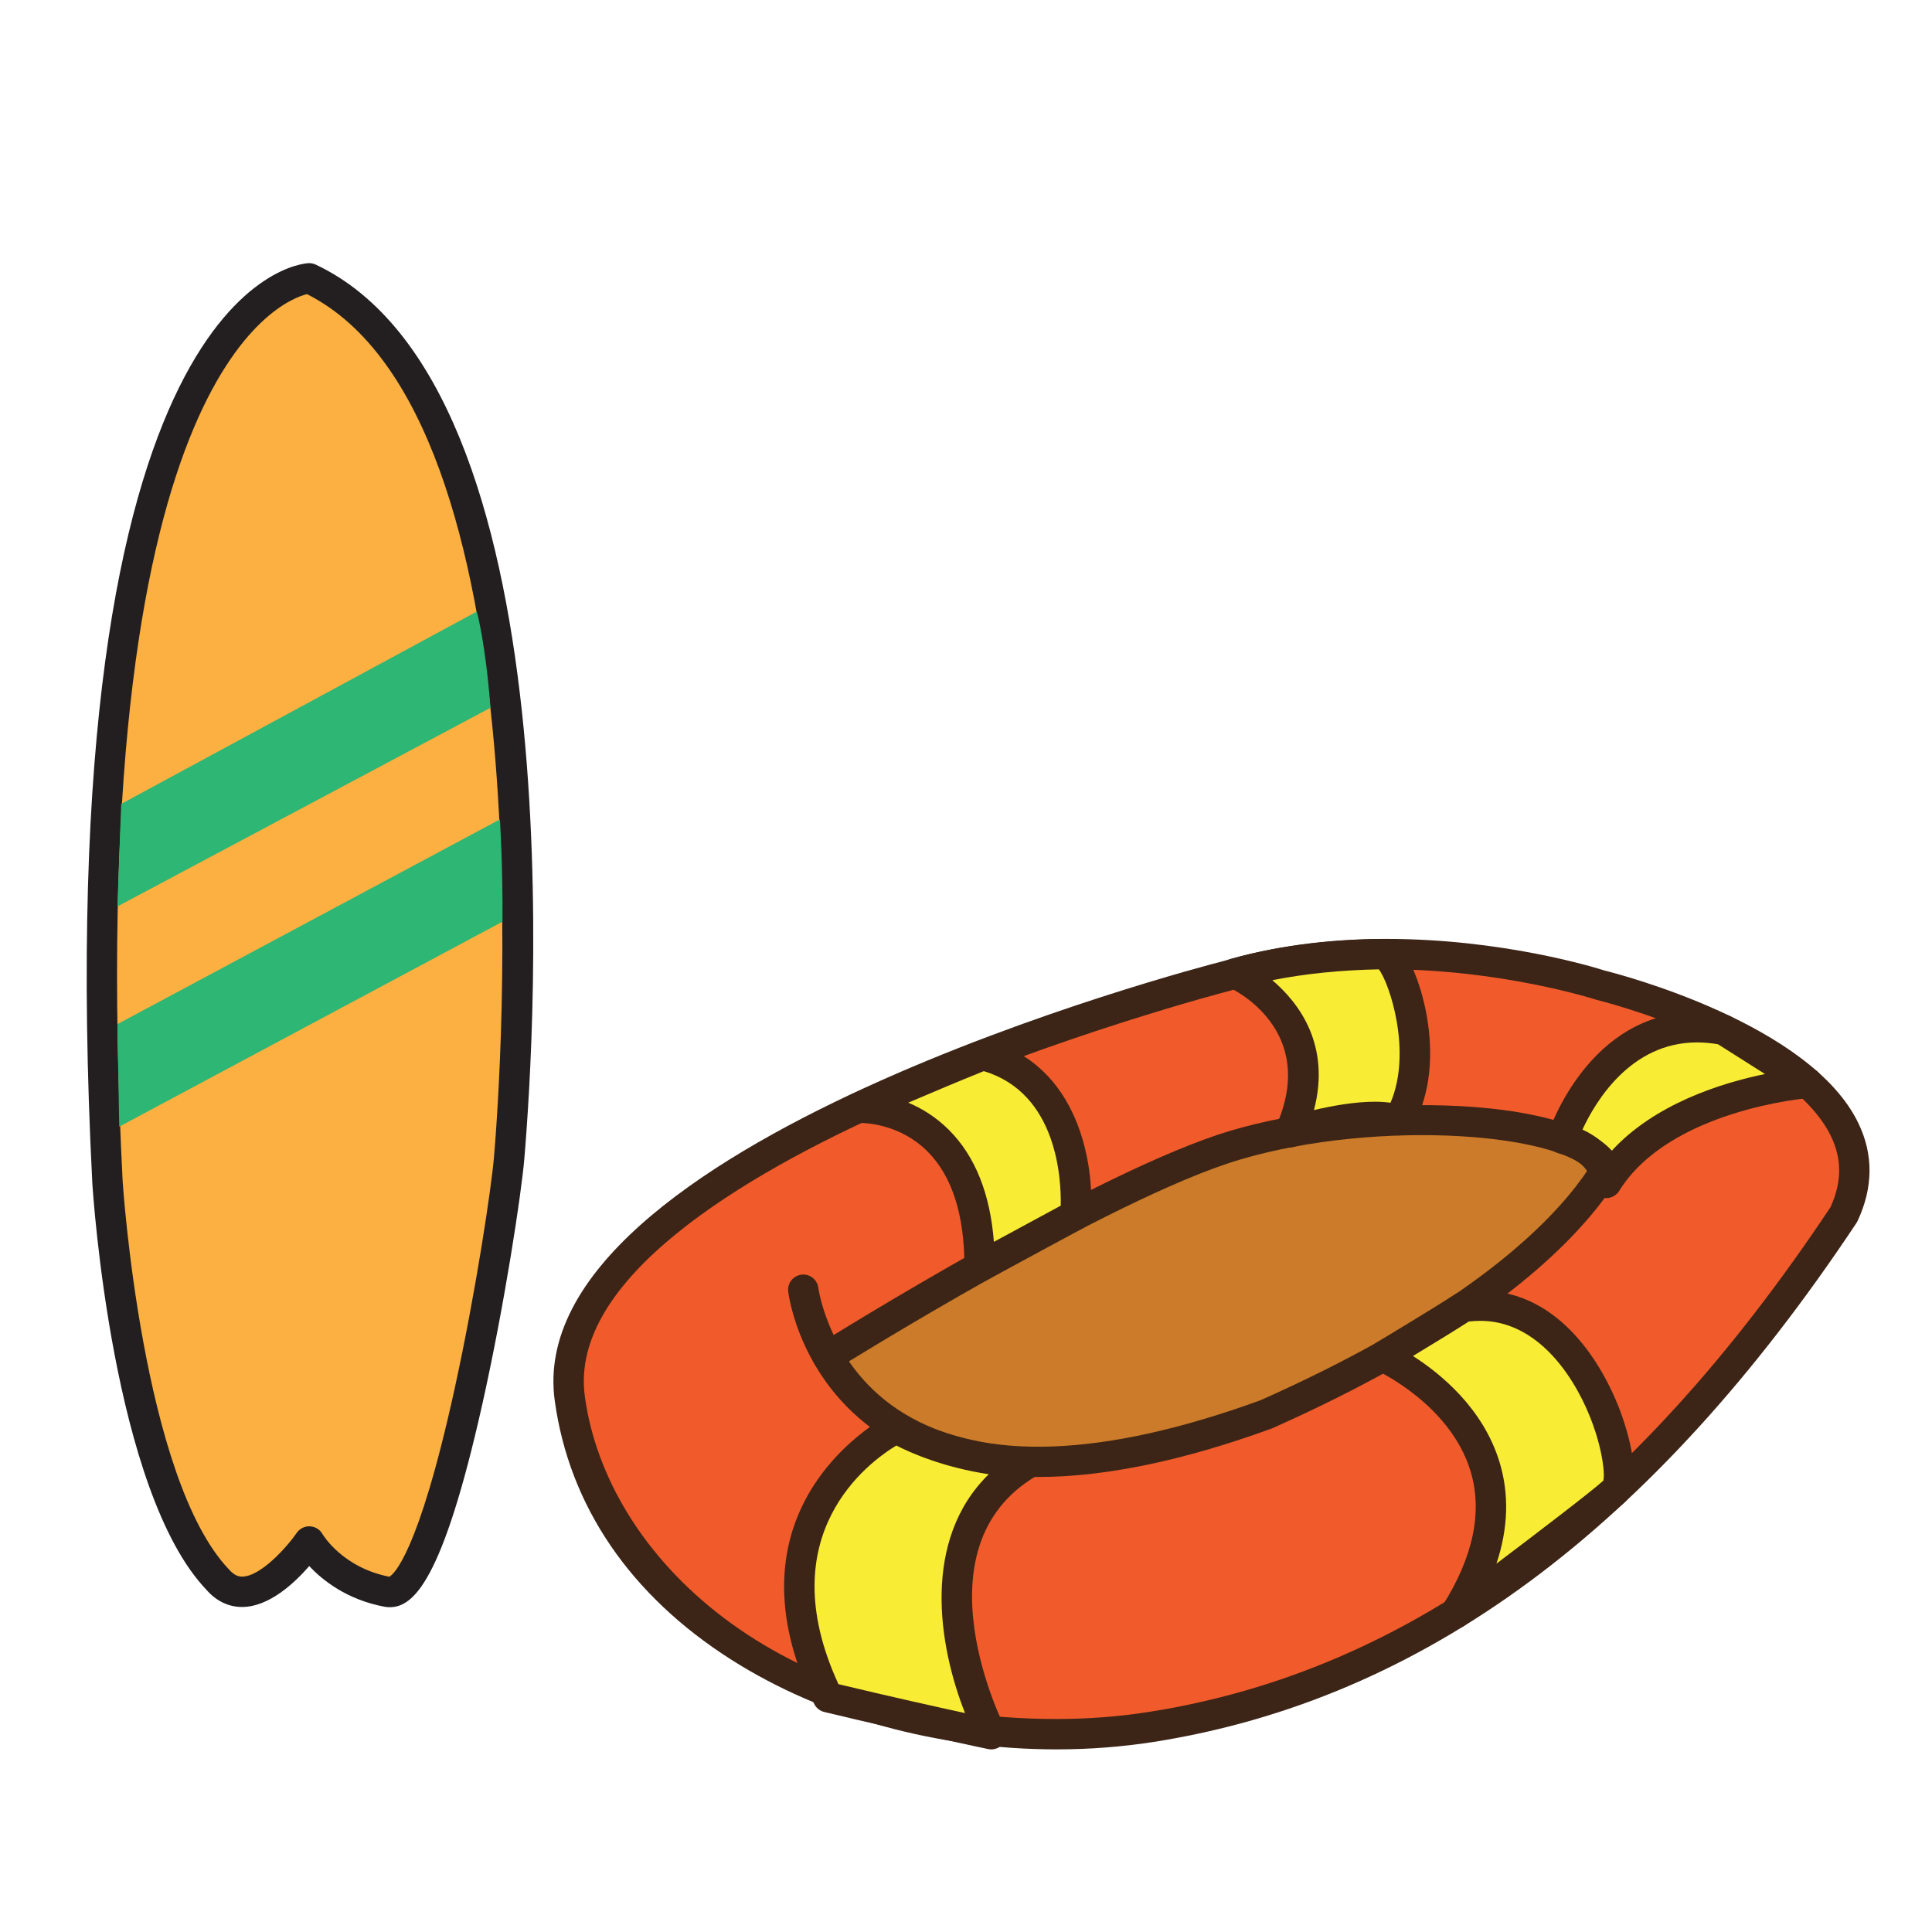
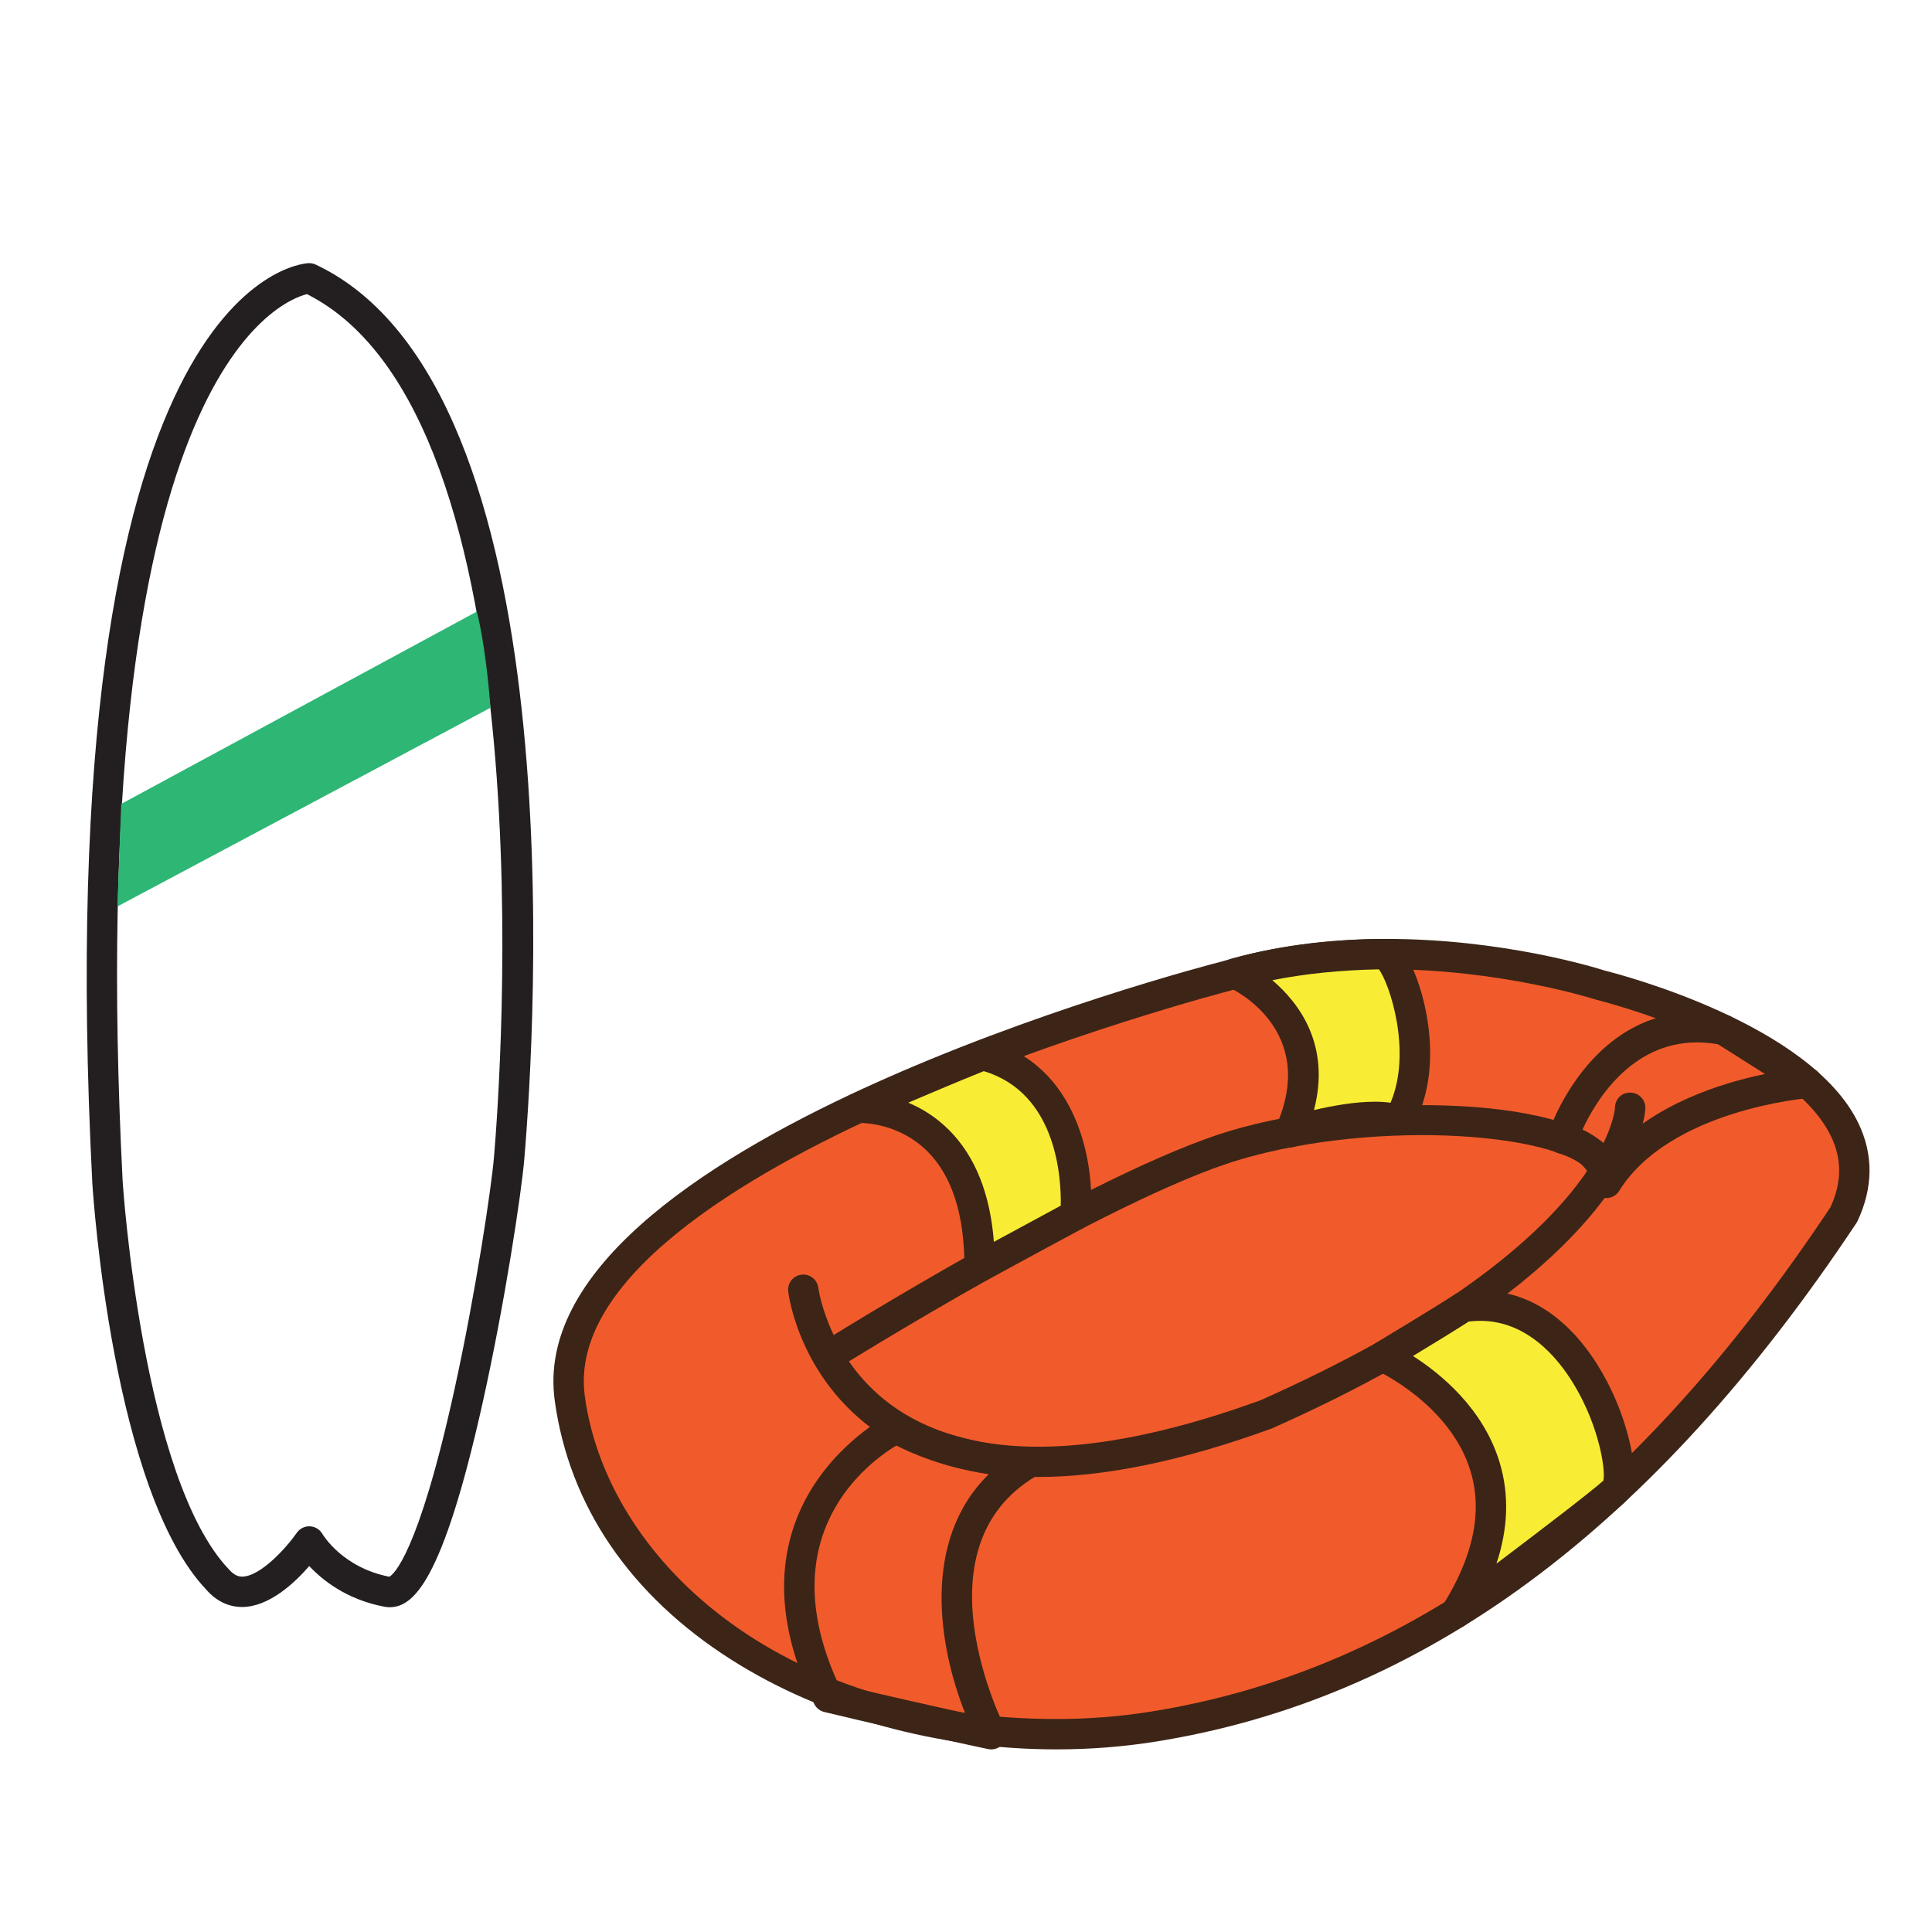
<svg xmlns="http://www.w3.org/2000/svg" version="1.1" id="Layer_1" x="0px" y="0px" width="500px" height="500px" viewBox="0 0 500 500" enable-background="new 0 0 500 500" xml:space="preserve">
  <g id="Layer_1_copy_66">
    <g>
      <g>
-         <path fill="#FBB041" d="M80.034,72.034c0,0-64.042,3.306-52.218,233.911c0,0,4.925,78.109,28.573,102.912     c9.356,10.746,23.645-9.922,23.645-9.922s5.912,10.338,20.199,13.026s30.048-94.862,31.529-112.215     C133.24,282.391,147.528,103.859,80.034,72.034z" />
        <path fill="#231F20" d="M100.815,415.947L100.815,415.947c-0.438,0-0.872-0.047-1.31-0.125     c-9.708-1.823-15.993-6.815-19.475-10.525c-3.808,4.387-10.424,10.589-17.389,10.589c-3.497,0-6.686-1.542-9.217-4.448     c-24.233-25.406-29.327-101.998-29.531-105.244C12.004,74.283,77.057,68.253,79.831,68.108c0.628-0.036,1.293,0.094,1.878,0.37     c67.426,31.793,56.786,198.51,53.968,231.605c-0.727,8.522-4.955,36.892-10.799,63.078     C114.488,409.667,106.888,415.947,100.815,415.947z M80.034,395.006c0.056,0,0.111,0,0.17,0.01     c1.345,0.055,2.57,0.801,3.238,1.973c0.2,0.338,5.268,8.717,17.314,11.068c0.915-0.475,7.396-5.3,16.891-48.613     c5.538-25.267,9.525-52.103,10.2-60.031c1.666-19.615,14.414-191.654-48.406-223.293c-7.059,1.765-58.351,21.905-47.698,229.622     c0.043,0.724,5.104,76.926,27.491,100.405c1.481,1.697,2.649,1.879,3.408,1.879c4.784,0,11.606-7.625,14.157-11.319     C77.539,395.643,78.746,395.006,80.034,395.006z" />
      </g>
      <g>
        <path fill="#F15B2B" d="M317.452,252.562c0,0-178.689,45.906-169.991,109.377c8.706,63.48,85.517,95.216,150.535,84.979     c65.017-10.242,124.404-50.175,179.18-132.595c18.435-39.398-62.966-59.364-62.966-59.364S364.039,238.578,317.452,252.562z" />
        <path fill="#3C2517" d="M273.464,452.737c-0.007,0-0.007,0-0.007,0c-30.739,0-60.624-8.239-84.165-23.19     c-26.176-16.633-41.988-39.82-45.727-67.072c-9.067-66.182,165.475-111.807,172.911-113.716     c12.699-3.816,26.986-5.773,42.309-5.773c30.174,0,54.224,7.464,56.504,8.194c3.646,0.908,53.319,13.713,65.697,39.575     c3.877,8.101,3.795,16.597-0.249,25.237c-0.083,0.177-0.182,0.351-0.286,0.512c-52.779,79.416-112.258,123.343-181.841,134.301     C290.436,452.084,281.977,452.737,273.464,452.737z M358.784,250.846c-14.556,0-28.079,1.844-40.2,5.481     c-0.6,0.155-45.083,11.682-87.868,30.749c-38.5,17.154-83.521,43.972-79.36,74.326c5.688,41.479,49.454,83.474,122.099,83.474     c0,0,0.003,0,0.01,0c8.104,0,16.153-0.614,23.924-1.84c67.213-10.589,124.899-53.32,176.346-130.634     c2.924-6.399,2.979-12.373,0.16-18.254c-10.987-22.965-60.123-35.252-60.617-35.373c-0.096-0.023-0.188-0.051-0.283-0.084     C412.752,258.62,388.524,250.846,358.784,250.846z" />
      </g>
      <g>
-         <path fill="#CB7B29" d="M303.368,302.458l-85.75,48.606c0,0,6.145,30.75,57.853,27.213     c51.707-3.545,129.434-50.646,140.229-78.791C392.122,284.619,320.003,289.064,303.368,302.458z" />
-       </g>
+         </g>
      <g>
        <path fill="#3C2517" d="M268.675,382.24c-15.301,0-28.325-3.27-38.989-9.825c-22.554-13.865-25.584-37.181-25.701-38.162     c-0.264-2.157,1.278-4.11,3.432-4.371c2.146-0.278,4.104,1.272,4.37,3.425c0.036,0.307,2.85,20.705,22.141,32.487     c20.526,12.541,51.574,11.394,92.289-3.409c89.743-39.971,91.732-75.438,91.744-75.793c0.056-2.169,1.733-3.906,4.035-3.822     c2.167,0.062,3.881,1.864,3.822,4.035c-0.044,1.647-2.179,40.828-96.527,82.819c-0.087,0.04-0.169,0.069-0.256,0.103     C306.117,378.066,285.945,382.24,268.675,382.24z" />
      </g>
      <g>
-         <path fill="#F8ED34" d="M404.346,294.668c0,0,11.123-33.986,41.722-28.145l21.695,13.74c0,0-37.774,2.854-52.062,25.875     C415.232,296.93,404.346,294.668,404.346,294.668z" />
        <path fill="#3C2517" d="M415.699,310.068c-0.325,0-0.655-0.039-0.982-0.125c-1.666-0.426-2.854-1.891-2.942-3.604     c-0.307-6.022-7.925-7.756-8.246-7.825c-1.085-0.236-2.027-0.924-2.582-1.888c-0.556-0.968-0.68-2.123-0.334-3.181     c0.42-1.284,10.64-31.53,38.555-31.53c2.479,0,5.049,0.253,7.639,0.744c0.484,0.093,0.949,0.278,1.365,0.546l21.694,13.736     c1.432,0.908,2.119,2.625,1.711,4.269c-0.409,1.644-1.823,2.842-3.514,2.972c-0.359,0.027-35.977,3.004-49.025,24.031     C418.311,309.384,417.032,310.068,415.699,310.068z M409.542,292.338c2.39,1.102,5.27,2.9,7.346,5.73     c11.175-12.383,28.664-17.805,39.89-20.112l-12.159-7.703c-1.863-0.313-3.691-0.476-5.451-0.476     C421.961,269.777,412.838,285.195,409.542,292.338z" />
      </g>
      <g>
        <path fill="#3C2517" d="M214.244,354.997c-1.31,0-2.591-0.653-3.334-1.843c-1.152-1.842-0.594-4.268,1.244-5.42     c2.919-1.824,71.81-44.814,106.224-55.082c16.961-5.059,39.167-7.457,59.39-6.398c12.96,0.676,35.566,3.439,41.396,14.334     c1.025,1.914,0.308,4.297-1.611,5.321c-1.911,1.026-4.297,0.304-5.318-1.609c-5.862-10.954-55.119-15.003-91.605-4.116     c-33.396,9.965-103.594,53.776-104.301,54.217C215.679,354.805,214.958,354.997,214.244,354.997z" />
      </g>
      <g>
-         <path fill="#F8ED34" d="M231.961,369.617c0,0-41.589,20.477-17.724,69.623c23.737,5.714,42.296,9.574,42.296,9.574     s-25.595-49.531,9.729-70.252C245.274,377.807,231.961,369.617,231.961,369.617z" />
        <path fill="#3C2517" d="M256.533,452.745c-0.268,0-0.533-0.032-0.797-0.088c-0.189-0.038-18.894-3.931-42.415-9.598     c-1.143-0.274-2.103-1.046-2.613-2.105c-25.288-52.056,19.062-74.642,19.515-74.866c1.215-0.596,2.645-0.529,3.797,0.182     c0.118,0.07,12.794,7.662,32.383,8.362c1.744,0.07,3.238,1.274,3.668,2.972c0.427,1.688-0.314,3.467-1.821,4.348     c-31.745,18.621-8.466,64.593-8.228,65.056c0.697,1.345,0.56,2.972-0.36,4.183C258.912,452.179,257.744,452.745,256.533,452.745z      M216.99,435.859c13.643,3.271,25.501,5.902,32.76,7.483c-6.952-17.577-11.244-44.784,6.135-61.81     c-11.82-1.803-20.222-5.534-23.911-7.43C224.8,378.419,199.17,397.152,216.99,435.859z" />
      </g>
      <g>
        <path fill="#F8ED34" d="M357.865,351.066c0,0,47.384,21.199,18.845,66.459c0,0,36.58-27.313,41.297-31.811     c4.718-4.497-7.719-52.242-39.293-47.48C374.407,341.116,357.865,351.066,357.865,351.066z" />
        <path fill="#3C2517" d="M376.71,421.458c-0.958,0-1.921-0.353-2.668-1.047c-1.391-1.281-1.668-3.379-0.656-4.981     c7.915-12.555,10.34-24.213,7.2-34.65c-5.203-17.318-24.144-26.043-24.337-26.129c-1.328-0.602-2.221-1.894-2.309-3.353     c-0.085-1.459,0.646-2.846,1.896-3.601c0.164-0.098,16.511-9.936,20.692-12.729c0.483-0.323,1.028-0.532,1.601-0.622     c1.658-0.248,3.324-0.373,4.943-0.373c21.452,0,32.12,20.858,35.712,29.828c2.859,7.151,6.489,20.413,1.935,24.76     c-4.831,4.605-40.156,30.996-41.659,32.119C378.361,421.2,377.533,421.458,376.71,421.458z M365.678,350.934     c7.083,4.521,18.187,13.53,22.419,27.519c2.507,8.293,2.229,17.073-0.816,26.216c11.158-8.427,24.364-18.521,27.667-21.477     c0.68-2.9-1.354-15.998-9.367-27.596c-4.336-6.281-11.76-13.762-22.506-13.762c-0.963,0-1.948,0.059-2.947,0.173     C376.986,344.05,370.477,348.029,365.678,350.934z" />
      </g>
      <g>
        <path fill="#F8ED34" d="M222.106,286.698c0,0,31.477-1.607,31.417,41.159l24.815-13.431c0,0,3.042-34.493-23.972-41.352     C240.958,278.414,222.106,286.698,222.106,286.698z" />
        <path fill="#3C2517" d="M253.523,331.788c-0.7,0-1.396-0.188-2.019-0.554c-1.186-0.713-1.917-1.998-1.913-3.381     c0.021-13.445-3.195-23.492-9.55-29.854c-7.013-7.024-15.807-7.378-17.496-7.378c-1.881,0.056-3.709-1.172-4.143-3.02     c-0.439-1.848,0.387-3.736,2.123-4.498c0.188-0.084,19.063-8.373,32.387-13.677c0.774-0.306,1.623-0.36,2.421-0.161     c23.938,6.072,28.07,32.424,26.92,45.508c-0.119,1.317-0.886,2.483-2.049,3.112l-24.814,13.427     C254.809,331.627,254.165,331.788,253.523,331.788z M235.055,285.375c3.445,1.438,7.141,3.654,10.549,7.068     c6.757,6.766,10.651,16.486,11.615,28.945l17.301-9.363c0.146-6.952-0.924-29.107-19.918-34.812     C248.32,279.738,240.997,282.83,235.055,285.375z" />
      </g>
      <g>
        <path fill="#F8ED34" d="M319.659,251.941c0,0,27.043,12.086,14.211,41.08c0,0,19.423-6.183,28.125-3.111     c9.724-16.834-0.103-43.078-4.13-42.996C353.836,246.993,336.923,247.076,319.659,251.941z" />
        <path fill="#3C2517" d="M333.87,296.949c-1.098,0-2.167-0.461-2.926-1.307c-1.034-1.146-1.292-2.797-0.672-4.213     c11.052-24.971-11.271-35.472-12.229-35.908c-1.5-0.68-2.419-2.228-2.294-3.875c0.126-1.646,1.258-3.039,2.846-3.485     c11.271-3.181,24.259-4.921,38.593-5.165l0.598-0.012l0,0c3.628,0,5.782,3.733,6.49,4.959     c4.148,7.188,10.191,28.229,1.123,43.931c-0.951,1.64-2.929,2.36-4.714,1.741c-0.815-0.287-2.33-0.633-4.92-0.633     c-8.718,0-20.587,3.744-20.705,3.783C334.67,296.891,334.27,296.949,333.87,296.949z M329.279,253.68     c6.921,5.879,15.169,16.797,10.774,33.604c4.562-1.065,10.507-2.159,15.711-2.159c1.497,0,2.861,0.089,4.1,0.267     c5.645-13.216-0.279-30.978-3.022-34.529C346.89,251.061,337.659,252,329.279,253.68z" />
      </g>
      <g>
        <path fill="#2DB674" d="M31.368,208.058l92.031-49.779c0,0,2.229,7.857,3.536,24.888l-96.55,51.421L31.368,208.058z" />
      </g>
      <g>
-         <path fill="#2DB674" d="M30.386,265.045l98.995-52.986c0,0,0.791,12.703,0.655,26.468l-99.175,53.048L30.386,265.045z" />
-       </g>
+         </g>
    </g>
  </g>
</svg>